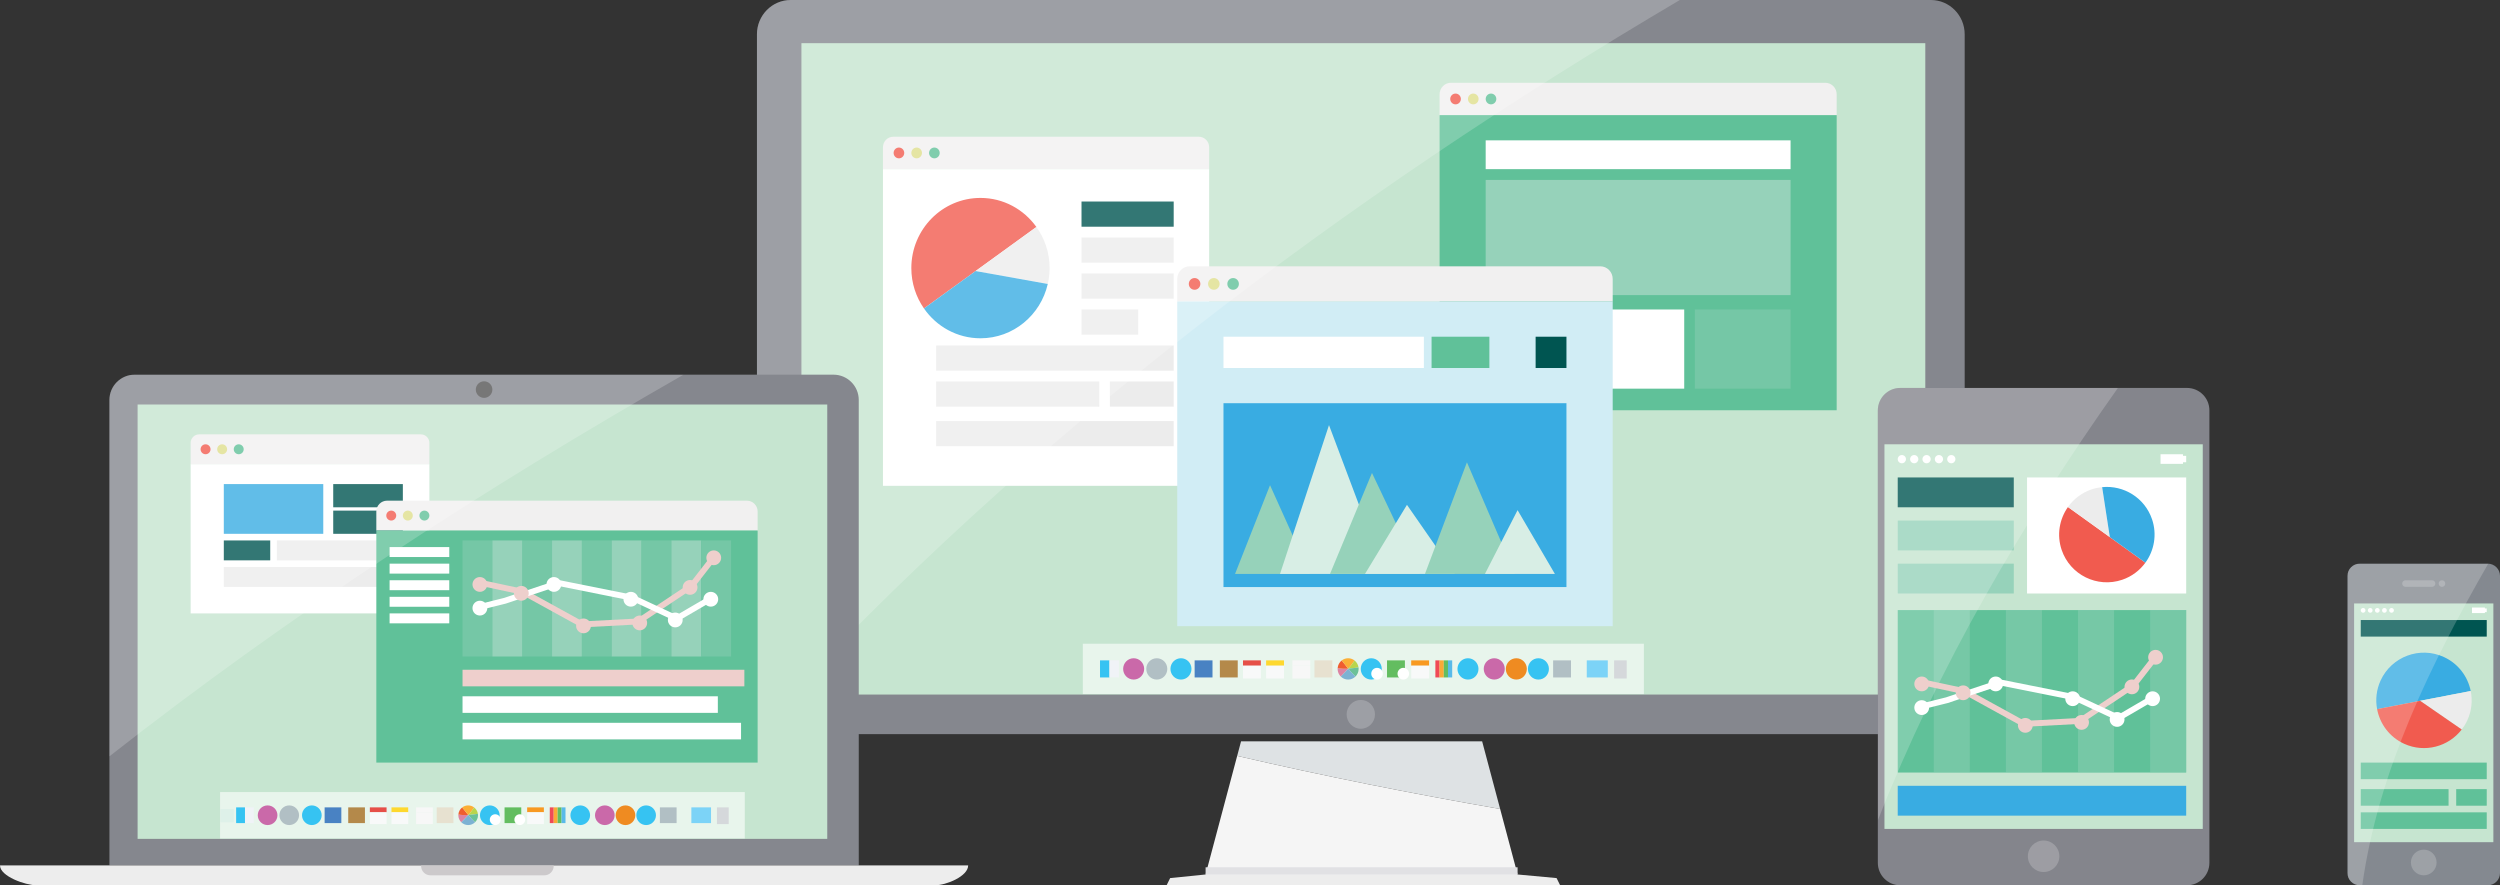
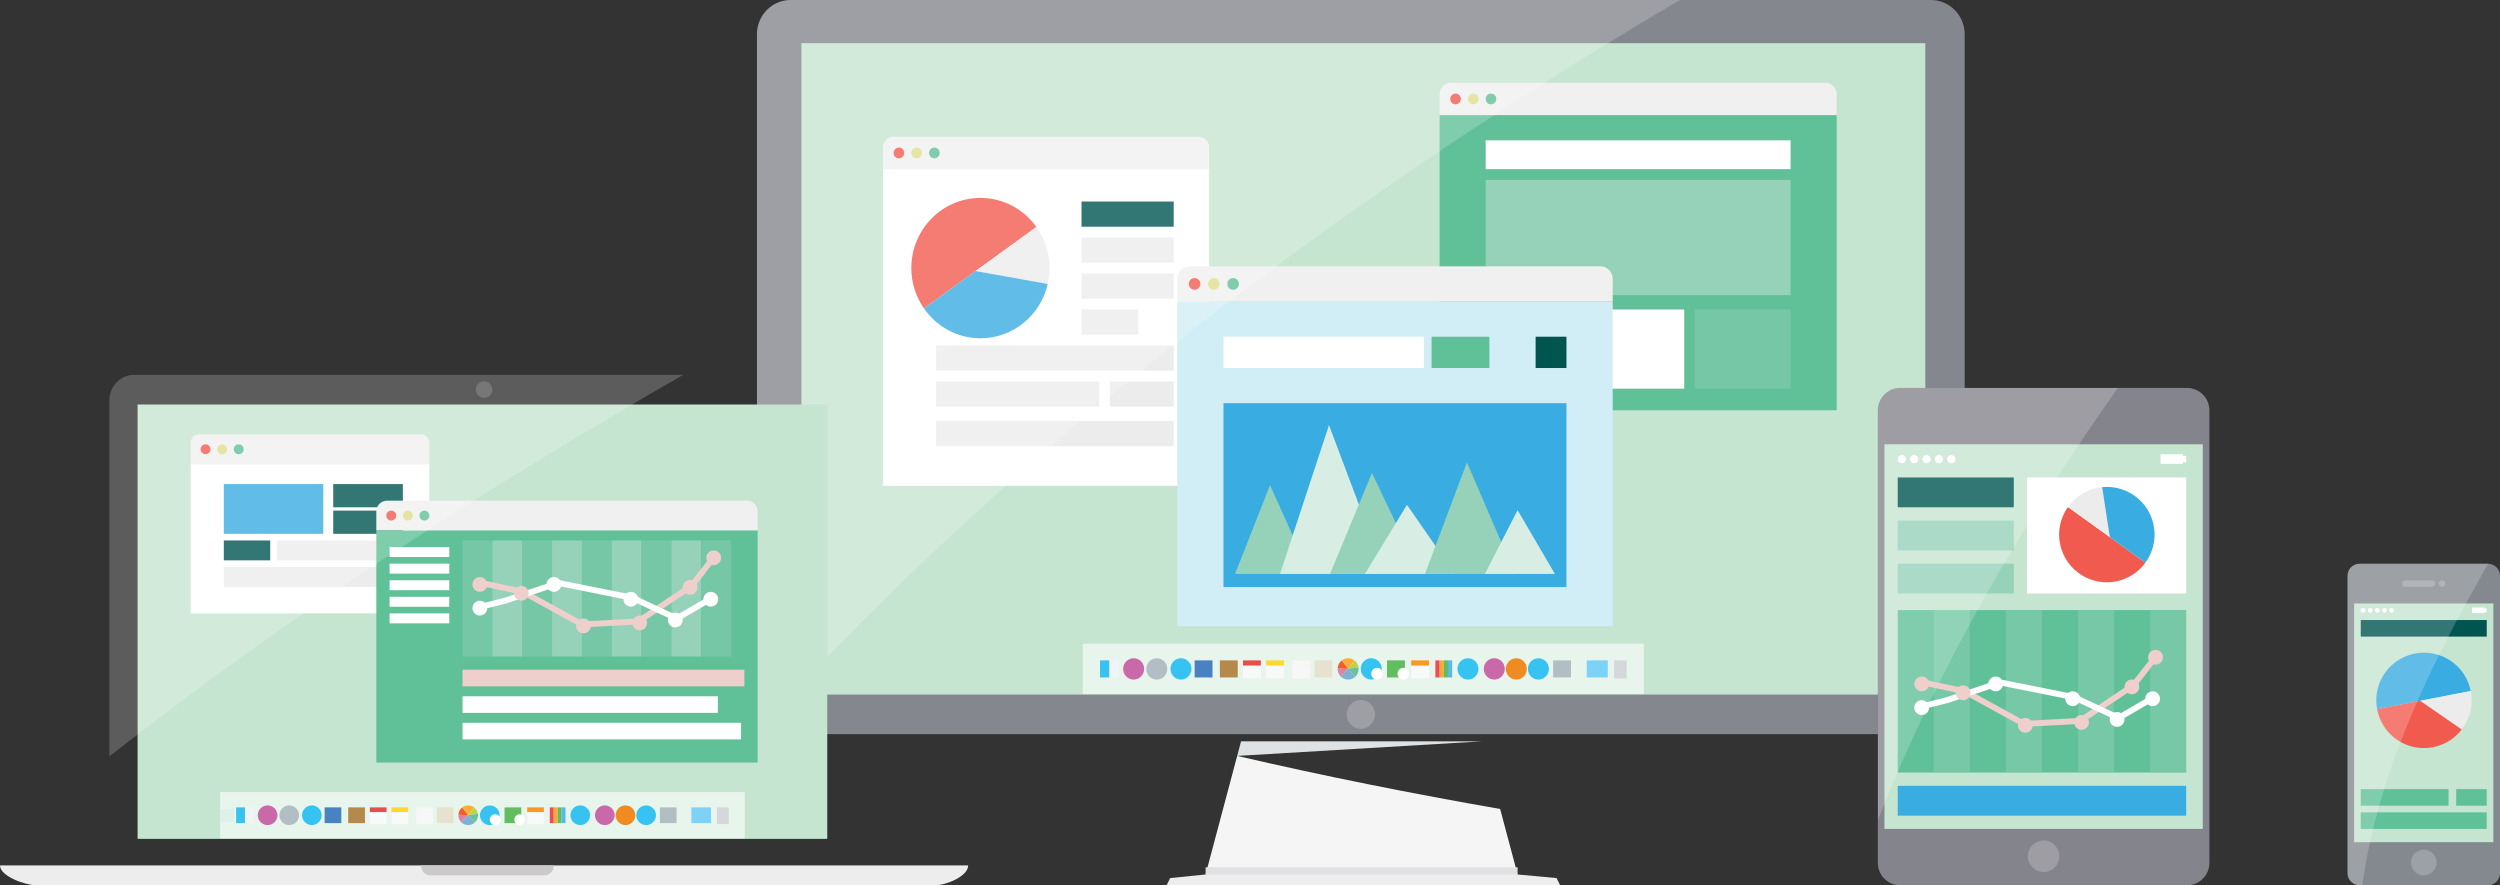
<svg xmlns="http://www.w3.org/2000/svg" xmlns:xlink="http://www.w3.org/1999/xlink" version="1.1" id="Слой_1" x="0px" y="0px" width="754px" height="267px" viewBox="0 0 754 267" enable-background="new 0 0 754 267" xml:space="preserve">
  <rect x="0" y="0" width="754" height="267" fill="#333333" stroke="none" />
  <g>
    <g>
      <defs>
        <rect id="SVGID_1_" x="228.29" width="364.259" height="267" />
      </defs>
      <clipPath id="SVGID_2_">
        <use xlink:href="#SVGID_1_" overflow="visible" />
      </clipPath>
      <g clip-path="url(#SVGID_2_)">
        <defs>
          <rect id="SVGID_3_" x="228.29" width="364.259" height="267" />
        </defs>
        <clipPath id="SVGID_4_">
          <use xlink:href="#SVGID_3_" overflow="visible" />
        </clipPath>
        <polygon clip-path="url(#SVGID_4_)" fill="#EDEDED" points="367.885,259.402 363.608,263.745 352.916,264.829 351.847,267      470.535,267 469.466,264.829 457.705,263.745 449.151,259.402    " />
        <g clip-path="url(#SVGID_4_)">
          <defs>
            <rect id="SVGID_5_" x="228.29" width="364.259" height="267" />
          </defs>
          <clipPath id="SVGID_6_">
            <use xlink:href="#SVGID_5_" overflow="visible" />
          </clipPath>
-           <path clip-path="url(#SVGID_6_)" fill="#DEE2E4" d="M447.012,223.585h-72.71l-1.171,4.398      c26.306,6.108,52.649,11.354,79.314,16.008L447.012,223.585z" />
+           <path clip-path="url(#SVGID_6_)" fill="#DEE2E4" d="M447.012,223.585h-72.71l-1.171,4.398      L447.012,223.585z" />
          <path clip-path="url(#SVGID_6_)" fill="#F5F5F5" d="M373.131,227.983l-9.522,35.761h94.096l-5.26-19.753      C425.779,239.337,399.436,234.09,373.131,227.983" />
          <rect x="363.608" y="261.573" clip-path="url(#SVGID_6_)" fill="#E1E1E4" width="94.096" height="2.171" />
          <rect x="268.443" y="123.732" clip-path="url(#SVGID_6_)" fill="#F1F0F0" width="95.165" height="45.585" />
          <path clip-path="url(#SVGID_6_)" fill="#85878E" d="M582.346,221.415H238.493c-5.635,0-10.203-4.637-10.203-10.357V10.356      C228.29,4.637,232.858,0,238.493,0h343.853c5.636,0,10.203,4.637,10.203,10.356v200.701      C592.549,216.778,587.981,221.415,582.346,221.415" />
          <rect x="241.711" y="13.024" clip-path="url(#SVGID_6_)" fill="#C6E5D0" width="338.959" height="196.451" />
          <g opacity="0.2" clip-path="url(#SVGID_6_)">
            <g>
              <defs>
                <rect id="SVGID_7_" x="406.143" y="211.104" width="8.554" height="8.683" />
              </defs>
              <clipPath id="SVGID_8_">
                <use xlink:href="#SVGID_7_" overflow="visible" />
              </clipPath>
              <path clip-path="url(#SVGID_8_)" fill="#FFFFFF" d="M414.696,215.445c0,2.397-1.915,4.341-4.276,4.341        c-2.362,0-4.277-1.943-4.277-4.341s1.915-4.342,4.277-4.342C412.781,211.104,414.696,213.048,414.696,215.445" />
            </g>
          </g>
          <path clip-path="url(#SVGID_6_)" fill="#F1F0F0" d="M553.939,34.732H434.181V28.45c0-1.926,1.538-3.486,3.436-3.486h112.887      c1.898,0,3.437,1.561,3.437,3.486V34.732z" />
          <rect x="434.181" y="34.732" clip-path="url(#SVGID_6_)" fill="#60C199" width="119.759" height="89" />
          <path clip-path="url(#SVGID_6_)" fill="#F15B4F" d="M440.596,29.848c0,0.9-0.719,1.628-1.604,1.628      c-0.886,0-1.604-0.728-1.604-1.628s0.718-1.628,1.604-1.628C439.877,28.22,440.596,28.948,440.596,29.848" />
          <path clip-path="url(#SVGID_6_)" fill="#DFDE8C" d="M445.942,29.848c0,0.9-0.72,1.628-1.604,1.628      c-0.886,0-1.604-0.728-1.604-1.628s0.719-1.628,1.604-1.628C445.223,28.22,445.942,28.948,445.942,29.848" />
          <path clip-path="url(#SVGID_6_)" fill="#60C199" d="M451.289,29.848c0,0.9-0.72,1.628-1.604,1.628s-1.604-0.728-1.604-1.628      s0.719-1.628,1.604-1.628S451.289,28.948,451.289,29.848" />
          <rect x="448.081" y="42.329" clip-path="url(#SVGID_6_)" fill="#FFFFFF" width="91.957" height="8.683" />
          <rect x="448.081" y="54.268" clip-path="url(#SVGID_6_)" fill="#96D2BA" width="91.957" height="34.732" />
          <rect x="448.081" y="93.341" clip-path="url(#SVGID_6_)" fill="#FFFFFF" width="59.879" height="23.878" />
          <rect x="511.168" y="93.341" clip-path="url(#SVGID_6_)" fill="#75C7A6" width="28.87" height="23.878" />
          <path clip-path="url(#SVGID_6_)" fill="#F1F0F0" d="M364.678,51.012h-98.373v-6.607c0-1.745,1.394-3.161,3.113-3.161h92.146      c1.719,0,3.114,1.416,3.114,3.161V51.012z" />
          <rect x="266.305" y="51.012" clip-path="url(#SVGID_6_)" fill="#FFFFFF" width="98.373" height="95.512" />
          <path clip-path="url(#SVGID_6_)" fill="#F15B4F" d="M272.72,46.128c0,0.9-0.718,1.628-1.604,1.628s-1.604-0.728-1.604-1.628      s0.718-1.628,1.604-1.628S272.72,45.228,272.72,46.128" />
          <path clip-path="url(#SVGID_6_)" fill="#DFDE8C" d="M278.066,46.128c0,0.9-0.718,1.628-1.604,1.628      c-0.887,0-1.604-0.728-1.604-1.628s0.717-1.628,1.604-1.628C277.349,44.5,278.066,45.228,278.066,46.128" />
          <path clip-path="url(#SVGID_6_)" fill="#60C199" d="M283.413,46.128c0,0.9-0.718,1.628-1.604,1.628      c-0.887,0-1.604-0.728-1.604-1.628s0.717-1.628,1.604-1.628C282.695,44.5,283.413,45.228,283.413,46.128" />
          <path clip-path="url(#SVGID_6_)" fill="#F15B4F" d="M293.807,81.669l0.434,0.077l18.339-13.288      c-3.79-5.302-9.925-8.763-16.871-8.763c-11.515,0-20.851,9.476-20.851,21.165c0,4.535,1.418,8.726,3.81,12.171l15.573-11.284      L293.807,81.669z" />
          <path clip-path="url(#SVGID_6_)" fill="#ECECEC" d="M316.561,80.86c0-4.638-1.488-8.914-3.98-12.402l-18.34,13.289l21.763,3.904      C316.356,84.109,316.561,82.511,316.561,80.86" />
          <path clip-path="url(#SVGID_6_)" fill="#39ACE2" d="M294.241,81.747L278.668,93.03c3.774,5.434,9.993,8.995,17.042,8.995      c9.89,0,18.152-6.997,20.294-16.374L294.241,81.747z" />
          <rect x="326.184" y="60.78" clip-path="url(#SVGID_6_)" fill="#005551" width="27.801" height="7.598" />
          <rect x="326.184" y="71.634" clip-path="url(#SVGID_6_)" fill="#ECECEC" width="27.801" height="7.598" />
          <rect x="326.184" y="82.488" clip-path="url(#SVGID_6_)" fill="#ECECEC" width="27.801" height="7.598" />
          <rect x="326.184" y="93.341" clip-path="url(#SVGID_6_)" fill="#ECECEC" width="17.108" height="7.598" />
          <rect x="282.344" y="104.195" clip-path="url(#SVGID_6_)" fill="#ECECEC" width="71.641" height="7.597" />
          <rect x="334.738" y="115.049" clip-path="url(#SVGID_6_)" fill="#ECECEC" width="19.247" height="7.598" />
          <rect x="282.344" y="126.988" clip-path="url(#SVGID_6_)" fill="#ECECEC" width="71.641" height="7.597" />
          <rect x="282.344" y="115.049" clip-path="url(#SVGID_6_)" fill="#ECECEC" width="49.187" height="7.598" />
          <path clip-path="url(#SVGID_6_)" fill="#F1F0F0" d="M486.389,90.935H355.054v-6.811c0-2.103,1.679-3.808,3.75-3.808h123.833      c2.073,0,3.752,1.706,3.752,3.808V90.935z" />
          <rect x="355.055" y="90.936" clip-path="url(#SVGID_6_)" fill="#D1EDF5" width="131.334" height="97.918" />
          <path clip-path="url(#SVGID_6_)" fill="#F15B4F" d="M362.028,85.625c0,0.978-0.78,1.771-1.744,1.771      c-0.962,0-1.743-0.792-1.743-1.771c0-0.977,0.78-1.769,1.743-1.769C361.248,83.857,362.028,84.649,362.028,85.625" />
          <path clip-path="url(#SVGID_6_)" fill="#DFDE8C" d="M367.839,85.625c0,0.978-0.78,1.771-1.743,1.771      c-0.964,0-1.744-0.792-1.744-1.771c0-0.977,0.78-1.769,1.744-1.769C367.059,83.857,367.839,84.649,367.839,85.625" />
          <path clip-path="url(#SVGID_6_)" fill="#60C199" d="M373.65,85.625c0,0.978-0.78,1.771-1.744,1.771      c-0.962,0-1.743-0.792-1.743-1.771c0-0.977,0.78-1.769,1.743-1.769C372.87,83.857,373.65,84.649,373.65,85.625" />
          <rect x="369.002" y="121.607" clip-path="url(#SVGID_6_)" fill="#39ACE2" width="103.439" height="55.448" />
          <polygon clip-path="url(#SVGID_6_)" fill="#96D2BA" points="395.098,173.096 383.04,146.33 372.488,173.096     " />
          <polygon clip-path="url(#SVGID_6_)" fill="#D8EEE5" points="417.707,173.096 400.825,128.209 386.054,173.096     " />
          <polygon clip-path="url(#SVGID_6_)" fill="#96D2BA" points="428.258,173.096 413.788,142.637 401.127,173.096     " />
          <polygon clip-path="url(#SVGID_6_)" fill="#D8EEE5" points="438.81,173.096 424.339,152.256 411.678,173.096     " />
          <polygon clip-path="url(#SVGID_6_)" fill="#96D2BA" points="456.896,173.096 442.427,139.432 429.766,173.096     " />
          <polygon clip-path="url(#SVGID_6_)" fill="#D8EEE5" points="468.955,173.096 457.7,153.859 447.854,173.096     " />
          <rect x="369.002" y="101.553" clip-path="url(#SVGID_6_)" fill="#FFFFFF" width="60.436" height="9.438" />
          <rect x="431.763" y="101.553" clip-path="url(#SVGID_6_)" fill="#60C199" width="17.435" height="9.438" />
          <rect x="463.144" y="101.553" clip-path="url(#SVGID_6_)" fill="#005551" width="9.298" height="9.438" />
          <g opacity="0.6" clip-path="url(#SVGID_6_)">
            <g>
              <defs>
                <rect id="SVGID_9_" x="326.585" y="194.148" width="169.212" height="15.189" />
              </defs>
              <clipPath id="SVGID_10_">
                <use xlink:href="#SVGID_9_" overflow="visible" />
              </clipPath>
              <rect x="326.585" y="194.148" clip-path="url(#SVGID_10_)" fill="#FFFFFF" width="169.212" height="15.189" />
            </g>
          </g>
          <rect x="331.765" y="199.168" clip-path="url(#SVGID_6_)" fill="#36C3F2" width="2.854" height="5.15" />
          <rect x="367.911" y="199.168" clip-path="url(#SVGID_6_)" fill="#B4894A" width="5.39" height="5.15" />
          <rect x="396.447" y="199.168" clip-path="url(#SVGID_6_)" fill="#E7E1D0" width="5.39" height="5.15" />
          <rect x="360.301" y="199.168" clip-path="url(#SVGID_6_)" fill="#4982C3" width="5.39" height="5.15" />
          <rect x="468.422" y="199.168" clip-path="url(#SVGID_6_)" fill="#B1BFC4" width="5.391" height="5.15" />
          <rect x="486.812" y="199.168" clip-path="url(#SVGID_6_)" fill="#D5D8DB" width="3.806" height="5.471" />
          <rect x="478.569" y="199.168" clip-path="url(#SVGID_6_)" fill="#7CD3F7" width="6.341" height="5.15" />
          <rect x="418.326" y="199.168" clip-path="url(#SVGID_6_)" fill="#63BD60" width="5.391" height="5.15" />
          <rect x="432.91" y="199.168" clip-path="url(#SVGID_6_)" fill="#F04A57" width="1.269" height="5.15" />
          <rect x="434.178" y="199.168" clip-path="url(#SVGID_6_)" fill="#FAA936" width="1.27" height="5.15" />
          <rect x="435.447" y="199.168" clip-path="url(#SVGID_6_)" fill="#63BD60" width="1.269" height="5.15" />
          <rect x="436.715" y="199.168" clip-path="url(#SVGID_6_)" fill="#59BAE9" width="1.268" height="5.15" />
          <rect x="374.888" y="199.168" clip-path="url(#SVGID_6_)" fill="#E64F48" width="5.39" height="1.61" />
          <rect x="374.888" y="200.778" clip-path="url(#SVGID_6_)" fill="#F8F9F9" width="5.39" height="3.86" />
          <rect x="381.862" y="199.168" clip-path="url(#SVGID_6_)" fill="#FED82F" width="5.391" height="1.61" />
          <rect x="381.862" y="200.778" clip-path="url(#SVGID_6_)" fill="#F8F9F9" width="5.391" height="3.86" />
          <rect x="425.618" y="199.168" clip-path="url(#SVGID_6_)" fill="#F89922" width="5.39" height="1.61" />
          <rect x="425.618" y="200.778" clip-path="url(#SVGID_6_)" fill="#F8F9F9" width="5.39" height="3.86" />
          <rect x="389.789" y="199.168" clip-path="url(#SVGID_6_)" fill="#F7F7F7" width="5.39" height="1.61" />
          <rect x="389.789" y="200.778" clip-path="url(#SVGID_6_)" fill="#F7F7F7" width="5.39" height="3.86" />
          <rect x="334.619" y="199.168" clip-path="url(#SVGID_6_)" fill="#F0F3F7" width="2.854" height="5.15" />
          <path clip-path="url(#SVGID_6_)" fill="#36C3F2" d="M359.35,201.742c0,1.778-1.42,3.218-3.171,3.218s-3.171-1.439-3.171-3.218      c0-1.777,1.42-3.218,3.171-3.218S359.35,199.965,359.35,201.742" />
          <path clip-path="url(#SVGID_6_)" fill="#36C3F2" d="M445.91,201.742c0,1.778-1.419,3.218-3.17,3.218      c-1.753,0-3.173-1.439-3.173-3.218c0-1.777,1.42-3.218,3.173-3.218C444.491,198.524,445.91,199.965,445.91,201.742" />
          <path clip-path="url(#SVGID_6_)" fill="#36C3F2" d="M467.154,201.742c0,1.778-1.42,3.218-3.171,3.218      c-1.752,0-3.17-1.439-3.17-3.218c0-1.777,1.418-3.218,3.17-3.218C465.734,198.524,467.154,199.965,467.154,201.742" />
          <path clip-path="url(#SVGID_6_)" fill="#36C3F2" d="M416.74,201.742c0,1.778-1.42,3.218-3.172,3.218s-3.171-1.439-3.171-3.218      c0-1.777,1.419-3.218,3.171-3.218S416.74,199.965,416.74,201.742" />
          <path clip-path="url(#SVGID_6_)" fill="#FFFFFF" d="M417.057,203.19c0,0.979-0.779,1.77-1.744,1.77      c-0.963,0-1.744-0.791-1.744-1.77c0-0.977,0.781-1.771,1.744-1.771C416.277,201.42,417.057,202.214,417.057,203.19" />
          <path clip-path="url(#SVGID_6_)" fill="#FFFFFF" d="M424.984,203.19c0,0.979-0.781,1.77-1.744,1.77      c-0.964,0-1.746-0.791-1.746-1.77c0-0.977,0.782-1.771,1.746-1.771C424.203,201.42,424.984,202.214,424.984,203.19" />
          <path clip-path="url(#SVGID_6_)" fill="#CA69A9" d="M345.082,201.742c0,1.778-1.42,3.218-3.17,3.218      c-1.751,0-3.171-1.439-3.171-3.218c0-1.777,1.42-3.218,3.171-3.218C343.662,198.524,345.082,199.965,345.082,201.742" />
          <path clip-path="url(#SVGID_6_)" fill="#CA69A9" d="M453.837,201.742c0,1.778-1.419,3.218-3.172,3.218      c-1.75,0-3.17-1.439-3.17-3.218c0-1.777,1.42-3.218,3.17-3.218C452.418,198.524,453.837,199.965,453.837,201.742" />
          <path clip-path="url(#SVGID_6_)" fill="#B1BFC4" d="M352.058,201.742c0,1.778-1.42,3.218-3.171,3.218      c-1.751,0-3.171-1.439-3.171-3.218c0-1.777,1.42-3.218,3.171-3.218C350.637,198.524,352.058,199.965,352.058,201.742" />
          <path clip-path="url(#SVGID_6_)" fill="#EF8B21" d="M460.496,201.742c0,1.778-1.421,3.218-3.171,3.218      c-1.752,0-3.172-1.439-3.172-3.218c0-1.777,1.42-3.218,3.172-3.218C459.075,198.524,460.496,199.965,460.496,201.742" />
          <path clip-path="url(#SVGID_6_)" fill="#AED363" d="M414.256,201.655c-0.011,0-0.021,0-0.03,0.002      c0.004,0.005,0.01,0.012,0.014,0.018C414.243,201.668,414.25,201.662,414.256,201.655" />
          <path clip-path="url(#SVGID_6_)" fill="#DC84A3" d="M403.438,201.494c-0.006,0.083-0.016,0.163-0.016,0.248      c0,0.905,0.369,1.72,0.96,2.305c0.753-0.771,1.519-1.55,2.246-2.372c-0.004-0.006-0.006-0.013-0.013-0.018      C405.537,201.729,404.464,201.708,403.438,201.494" />
          <path clip-path="url(#SVGID_6_)" fill="#F05D2E" d="M406.615,201.657c-0.655-0.815-1.289-1.654-1.952-2.464      c-0.693,0.542-1.154,1.364-1.227,2.301C404.464,201.708,405.535,201.729,406.615,201.657" />
          <path clip-path="url(#SVGID_6_)" fill="#FBAF36" d="M408.534,199.203c-0.536-0.424-1.209-0.679-1.939-0.679      c-0.729,0-1.397,0.251-1.932,0.67c0.663,0.808,1.297,1.648,1.952,2.463c0.011-0.001,0.021-0.002,0.029-0.002      C407.321,200.892,407.967,200.086,408.534,199.203" />
          <path clip-path="url(#SVGID_6_)" fill="#B9D54C" d="M408.534,199.203c-0.567,0.883-1.213,1.688-1.89,2.452      c1.036-0.072,2.075-0.226,3.083-0.373C409.608,200.438,409.168,199.701,408.534,199.203" />
          <path clip-path="url(#SVGID_6_)" fill="#6BC198" d="M406.646,201.655c-0.005,0.007-0.012,0.013-0.018,0.02      c0.679,0.839,1.383,1.651,2.176,2.374c0.592-0.585,0.961-1.401,0.961-2.307c0-0.156-0.015-0.31-0.036-0.461      C408.719,201.429,407.681,201.583,406.646,201.655" />
          <path clip-path="url(#SVGID_6_)" fill="#7CB2D3" d="M406.629,201.675c-0.729,0.822-1.494,1.601-2.248,2.372      c0.572,0.564,1.352,0.913,2.213,0.913c0.859,0,1.638-0.348,2.208-0.911C408.011,203.326,407.307,202.514,406.629,201.675" />
          <g opacity="0.2" clip-path="url(#SVGID_6_)">
            <g>
              <defs>
                <rect id="SVGID_11_" x="228.29" width="278.355" height="217.868" />
              </defs>
              <clipPath id="SVGID_12_">
                <use xlink:href="#SVGID_11_" overflow="visible" />
              </clipPath>
              <path clip-path="url(#SVGID_12_)" fill="#FFFFFF" d="M506.646,0H238.493c-5.635,0-10.203,4.637-10.203,10.356v200.701        c0,2.611,0.958,4.989,2.529,6.811C310.26,131.309,405.106,59.866,506.646,0" />
            </g>
          </g>
        </g>
      </g>
    </g>
  </g>
  <g>
    <g>
      <defs>
        <rect id="SVGID_13_" y="113" width="292" height="154" />
      </defs>
      <clipPath id="SVGID_14_">
        <use xlink:href="#SVGID_13_" overflow="visible" />
      </clipPath>
      <g clip-path="url(#SVGID_14_)">
        <defs>
          <rect id="SVGID_15_" y="113" width="292" height="154" />
        </defs>
        <clipPath id="SVGID_16_">
          <use xlink:href="#SVGID_15_" overflow="visible" />
        </clipPath>
        <g clip-path="url(#SVGID_16_)">
          <defs>
            <rect id="SVGID_17_" y="113" width="292" height="154" />
          </defs>
          <clipPath id="SVGID_18_">
            <use xlink:href="#SVGID_17_" overflow="visible" />
          </clipPath>
-           <path clip-path="url(#SVGID_18_)" fill="#85878E" d="M259,261H33V120.629c0-4.213,3.416-7.629,7.629-7.629h210.742      c4.213,0,7.629,3.416,7.629,7.629V261z" />
          <path clip-path="url(#SVGID_18_)" fill="#EDEDED" d="M282,267H11c-3.313,0-11-2.688-11-6h292C292,264.313,285.313,267,282,267" />
          <path clip-path="url(#SVGID_18_)" fill="#CCC9CB" d="M164.172,264h-34.344c-1.562,0-2.828-1.266-2.828-2.828V261h40v0.172      C167,262.734,165.734,264,164.172,264" />
          <rect x="41.5" y="122" clip-path="url(#SVGID_18_)" fill="#C6E5D0" width="208" height="131" />
          <rect x="66.5" y="244" clip-path="url(#SVGID_18_)" fill="#ACDBC9" width="4" height="4" />
          <g opacity="0.6" clip-path="url(#SVGID_18_)">
            <g>
              <defs>
                <rect id="SVGID_19_" x="66.375" y="238.879" width="158.25" height="13.994" />
              </defs>
              <clipPath id="SVGID_20_">
                <use xlink:href="#SVGID_19_" overflow="visible" />
              </clipPath>
              <rect x="66.375" y="238.879" clip-path="url(#SVGID_20_)" fill="#FFFFFF" width="158.25" height="13.994" />
            </g>
          </g>
          <rect x="71.219" y="243.504" clip-path="url(#SVGID_18_)" fill="#36C3F2" width="2.669" height="4.744" />
          <rect x="105.024" y="243.504" clip-path="url(#SVGID_18_)" fill="#B4894A" width="5.041" height="4.744" />
          <rect x="131.711" y="243.504" clip-path="url(#SVGID_18_)" fill="#E7E1D0" width="5.041" height="4.744" />
          <rect x="97.907" y="243.504" clip-path="url(#SVGID_18_)" fill="#4982C3" width="5.041" height="4.744" />
          <rect x="199.023" y="243.504" clip-path="url(#SVGID_18_)" fill="#B1BFC4" width="5.041" height="4.744" />
          <rect x="216.223" y="243.504" clip-path="url(#SVGID_18_)" fill="#D5D8DB" width="3.559" height="5.041" />
          <rect x="208.514" y="243.504" clip-path="url(#SVGID_18_)" fill="#7CD3F7" width="5.93" height="4.744" />
          <rect x="152.172" y="243.504" clip-path="url(#SVGID_18_)" fill="#63BD60" width="5.041" height="4.744" />
          <rect x="165.813" y="243.504" clip-path="url(#SVGID_18_)" fill="#F04A57" width="1.187" height="4.744" />
          <rect x="166.999" y="243.504" clip-path="url(#SVGID_18_)" fill="#FAA936" width="1.187" height="4.744" />
          <rect x="168.186" y="243.504" clip-path="url(#SVGID_18_)" fill="#63BD60" width="1.186" height="4.744" />
          <rect x="169.371" y="243.504" clip-path="url(#SVGID_18_)" fill="#59BAE9" width="1.186" height="4.744" />
          <rect x="111.547" y="243.504" clip-path="url(#SVGID_18_)" fill="#E64F48" width="5.041" height="1.48" />
          <rect x="111.547" y="244.984" clip-path="url(#SVGID_18_)" fill="#F8F9F9" width="5.041" height="3.561" />
          <rect x="118.071" y="243.504" clip-path="url(#SVGID_18_)" fill="#FED82F" width="5.041" height="1.48" />
          <rect x="118.071" y="244.984" clip-path="url(#SVGID_18_)" fill="#F8F9F9" width="5.041" height="3.561" />
          <rect x="158.992" y="243.504" clip-path="url(#SVGID_18_)" fill="#F89922" width="5.041" height="1.48" />
          <rect x="158.992" y="244.984" clip-path="url(#SVGID_18_)" fill="#F8F9F9" width="5.041" height="3.561" />
          <rect x="125.484" y="243.504" clip-path="url(#SVGID_18_)" fill="#F7F7F7" width="5.041" height="1.48" />
          <rect x="125.484" y="244.984" clip-path="url(#SVGID_18_)" fill="#F7F7F7" width="5.041" height="3.561" />
          <rect x="73.888" y="243.504" clip-path="url(#SVGID_18_)" fill="#F0F3F7" width="2.669" height="4.744" />
          <path clip-path="url(#SVGID_18_)" fill="#36C3F2" d="M97.018,245.875c0,1.639-1.328,2.967-2.965,2.967      c-1.638,0-2.966-1.328-2.966-2.967s1.328-2.965,2.966-2.965C95.689,242.91,97.018,244.236,97.018,245.875" />
          <path clip-path="url(#SVGID_18_)" fill="#36C3F2" d="M177.97,245.875c0,1.639-1.327,2.967-2.965,2.967s-2.966-1.328-2.966-2.967      s1.328-2.965,2.966-2.965S177.97,244.236,177.97,245.875" />
          <path clip-path="url(#SVGID_18_)" fill="#36C3F2" d="M197.838,245.875c0,1.639-1.328,2.967-2.965,2.967      c-1.639,0-2.967-1.328-2.967-2.967s1.328-2.965,2.967-2.965C196.51,242.91,197.838,244.236,197.838,245.875" />
          <path clip-path="url(#SVGID_18_)" fill="#36C3F2" d="M150.689,245.875c0,1.639-1.328,2.967-2.965,2.967      c-1.638,0-2.966-1.328-2.966-2.967s1.328-2.965,2.966-2.965C149.361,242.91,150.689,244.236,150.689,245.875" />
          <path clip-path="url(#SVGID_18_)" fill="#FFFFFF" d="M150.986,247.211c0,0.898-0.73,1.631-1.631,1.631      c-0.902,0-1.632-0.732-1.632-1.631c0-0.902,0.729-1.631,1.632-1.631C150.256,245.58,150.986,246.309,150.986,247.211" />
          <path clip-path="url(#SVGID_18_)" fill="#FFFFFF" d="M158.398,247.211c0,0.898-0.729,1.631-1.631,1.631      c-0.9,0-1.631-0.732-1.631-1.631c0-0.902,0.73-1.631,1.631-1.631C157.669,245.58,158.398,246.309,158.398,247.211" />
          <path clip-path="url(#SVGID_18_)" fill="#CA69A9" d="M83.674,245.875c0,1.639-1.328,2.967-2.965,2.967      c-1.638,0-2.966-1.328-2.966-2.967s1.328-2.965,2.966-2.965C82.346,242.91,83.674,244.236,83.674,245.875" />
          <path clip-path="url(#SVGID_18_)" fill="#CA69A9" d="M185.383,245.875c0,1.639-1.328,2.967-2.965,2.967      c-1.638,0-2.966-1.328-2.966-2.967s1.328-2.965,2.966-2.965C184.055,242.91,185.383,244.236,185.383,245.875" />
          <path clip-path="url(#SVGID_18_)" fill="#B1BFC4" d="M90.197,245.875c0,1.639-1.328,2.967-2.965,2.967      c-1.638,0-2.966-1.328-2.966-2.967s1.328-2.965,2.966-2.965C88.869,242.91,90.197,244.236,90.197,245.875" />
          <path clip-path="url(#SVGID_18_)" fill="#EF8B21" d="M191.61,245.875c0,1.639-1.328,2.967-2.965,2.967      c-1.638,0-2.966-1.328-2.966-2.967s1.328-2.965,2.966-2.965C190.282,242.91,191.61,244.236,191.61,245.875" />
          <path clip-path="url(#SVGID_18_)" fill="#AED363" d="M148.366,245.795c-0.009,0-0.019,0.002-0.028,0.002      c0.004,0.006,0.008,0.01,0.012,0.016C148.355,245.807,148.361,245.801,148.366,245.795" />
          <path clip-path="url(#SVGID_18_)" fill="#DC84A3" d="M138.249,245.646c-0.006,0.076-0.014,0.15-0.014,0.229      c0,0.834,0.345,1.584,0.897,2.123c0.704-0.711,1.42-1.426,2.102-2.186c-0.004-0.006-0.008-0.012-0.012-0.016      C140.211,245.865,139.208,245.844,138.249,245.646" />
          <path clip-path="url(#SVGID_18_)" fill="#F05D2E" d="M141.221,245.797c-0.614-0.752-1.206-1.525-1.827-2.27      c-0.647,0.498-1.079,1.256-1.146,2.119C139.209,245.844,140.212,245.863,141.221,245.797" />
          <path clip-path="url(#SVGID_18_)" fill="#FBAF36" d="M143.016,243.535c-0.502-0.391-1.131-0.625-1.816-0.625      c-0.68,0-1.305,0.23-1.806,0.617c0.621,0.744,1.213,1.518,1.827,2.27c0.009,0,0.019-0.002,0.028-0.002      C141.881,245.09,142.484,244.348,143.016,243.535" />
          <path clip-path="url(#SVGID_18_)" fill="#B9D54C" d="M143.016,243.535c-0.532,0.813-1.135,1.555-1.767,2.26      c0.968-0.066,1.939-0.209,2.883-0.344C144.019,244.674,143.608,243.994,143.016,243.535" />
          <path clip-path="url(#SVGID_18_)" fill="#6BC198" d="M141.25,245.795c-0.005,0.006-0.01,0.012-0.016,0.018      c0.633,0.773,1.292,1.521,2.033,2.188c0.554-0.539,0.899-1.291,0.899-2.125c0-0.145-0.014-0.285-0.034-0.426      C143.188,245.586,142.216,245.729,141.25,245.795" />
          <path clip-path="url(#SVGID_18_)" fill="#7CB2D3" d="M141.234,245.813c-0.682,0.76-1.398,1.475-2.102,2.186      c0.535,0.521,1.264,0.842,2.068,0.842c0.805,0,1.533-0.32,2.066-0.84C142.526,247.334,141.867,246.586,141.234,245.813" />
          <path clip-path="url(#SVGID_18_)" fill="#F1F0F0" d="M129.5,140h-72v-6.423c0-1.423,1.153-2.576,2.576-2.576h66.848      c1.423,0,2.576,1.153,2.576,2.576V140z" />
          <rect x="57.5" y="140" clip-path="url(#SVGID_18_)" fill="#FFFFFF" width="72" height="45" />
          <path clip-path="url(#SVGID_18_)" fill="#F15B4F" d="M63.5,135.5c0,0.83-0.671,1.5-1.5,1.5s-1.5-0.67-1.5-1.5      c0-0.828,0.671-1.5,1.5-1.5S63.5,134.672,63.5,135.5" />
          <path clip-path="url(#SVGID_18_)" fill="#DFDE8C" d="M68.5,135.5c0,0.83-0.671,1.5-1.5,1.5s-1.5-0.67-1.5-1.5      c0-0.828,0.671-1.5,1.5-1.5S68.5,134.672,68.5,135.5" />
          <path clip-path="url(#SVGID_18_)" fill="#60C199" d="M73.5,135.5c0,0.83-0.671,1.5-1.5,1.5s-1.5-0.67-1.5-1.5      c0-0.828,0.671-1.5,1.5-1.5S73.5,134.672,73.5,135.5" />
          <rect x="67.5" y="146" clip-path="url(#SVGID_18_)" fill="#39ACE2" width="30" height="15" />
          <rect x="67.5" y="163" clip-path="url(#SVGID_18_)" fill="#005551" width="14" height="6" />
          <rect x="83.5" y="163" clip-path="url(#SVGID_18_)" fill="#ECECEC" width="38" height="6" />
          <rect x="67.5" y="171" clip-path="url(#SVGID_18_)" fill="#ECECEC" width="54" height="6" />
          <rect x="100.5" y="146" clip-path="url(#SVGID_18_)" fill="#005551" width="21" height="7" />
          <rect x="100.5" y="154" clip-path="url(#SVGID_18_)" fill="#005551" width="21" height="7" />
          <path clip-path="url(#SVGID_18_)" fill="#F1F0F0" d="M228.5,160h-115v-5.744c0-1.797,1.458-3.256,3.255-3.256h108.49      c1.797,0,3.255,1.459,3.255,3.256V160z" />
          <rect x="113.5" y="160" clip-path="url(#SVGID_18_)" fill="#60C199" width="115" height="70" />
          <path clip-path="url(#SVGID_18_)" fill="#F15B4F" d="M119.5,155.5c0,0.83-0.671,1.5-1.5,1.5s-1.5-0.67-1.5-1.5      c0-0.828,0.671-1.5,1.5-1.5S119.5,154.672,119.5,155.5" />
          <path clip-path="url(#SVGID_18_)" fill="#DFDE8C" d="M124.5,155.5c0,0.83-0.671,1.5-1.5,1.5s-1.5-0.67-1.5-1.5      c0-0.828,0.671-1.5,1.5-1.5S124.5,154.672,124.5,155.5" />
          <path clip-path="url(#SVGID_18_)" fill="#60C199" d="M129.5,155.5c0,0.83-0.671,1.5-1.5,1.5s-1.5-0.67-1.5-1.5      c0-0.828,0.671-1.5,1.5-1.5S129.5,154.672,129.5,155.5" />
          <rect x="139.5" y="163" clip-path="url(#SVGID_18_)" fill="#75C7A6" width="9" height="35" />
          <rect x="157.5" y="163" clip-path="url(#SVGID_18_)" fill="#75C7A6" width="9" height="35" />
          <rect x="148.5" y="163" clip-path="url(#SVGID_18_)" fill="#96D2BA" width="9" height="35" />
          <rect x="166.5" y="163" clip-path="url(#SVGID_18_)" fill="#96D2BA" width="9" height="35" />
          <rect x="175.5" y="163" clip-path="url(#SVGID_18_)" fill="#75C7A6" width="9" height="35" />
          <rect x="184.5" y="163" clip-path="url(#SVGID_18_)" fill="#96D2BA" width="9" height="35" />
          <rect x="193.5" y="163" clip-path="url(#SVGID_18_)" fill="#75C7A6" width="9" height="35" />
          <rect x="202.5" y="163" clip-path="url(#SVGID_18_)" fill="#96D2BA" width="9" height="35" />
          <rect x="211.5" y="163" clip-path="url(#SVGID_18_)" fill="#75C7A6" width="9" height="35" />
          <polyline clip-path="url(#SVGID_18_)" fill="none" stroke="#EECFCC" stroke-width="1.786" stroke-linecap="round" stroke-miterlimit="10" points="      145.179,175.822 157.679,178.501 175.535,188.322 192.5,187.429 208.572,176.715 214.822,168.679     " />
          <polyline clip-path="url(#SVGID_18_)" fill="none" stroke="#FFFFFF" stroke-width="1.786" stroke-linecap="round" stroke-miterlimit="10" points="      145.179,182.965 152.322,181.179 168.393,175.822 190.715,180.286 204.106,186.536 214.822,180.286     " />
          <path clip-path="url(#SVGID_18_)" fill="#EECFCC" d="M146.964,176.269c0,1.231-1,2.231-2.232,2.231      c-1.233,0-2.232-1-2.232-2.231c0-1.233,0.999-2.231,2.232-2.231C145.964,174.037,146.964,175.035,146.964,176.269" />
          <path clip-path="url(#SVGID_18_)" fill="#FFFFFF" d="M146.964,183.411c0,1.233-1,2.231-2.232,2.231      c-1.233,0-2.232-0.998-2.232-2.231s0.999-2.231,2.232-2.231C145.964,181.18,146.964,182.178,146.964,183.411" />
          <path clip-path="url(#SVGID_18_)" fill="#FFFFFF" d="M169.285,176.269c0,1.231-1,2.231-2.231,2.231      c-1.233,0-2.231-1-2.231-2.231c0-1.233,0.998-2.231,2.231-2.231C168.285,174.037,169.285,175.035,169.285,176.269" />
          <path clip-path="url(#SVGID_18_)" fill="#FFFFFF" d="M192.5,180.732c0,1.232-1,2.232-2.232,2.232s-2.231-1-2.231-2.232      s0.999-2.232,2.231-2.232S192.5,179.5,192.5,180.732" />
          <path clip-path="url(#SVGID_18_)" fill="#FFFFFF" d="M205.893,186.982c0,1.232-1,2.232-2.231,2.232      c-1.233,0-2.231-1-2.231-2.232s0.998-2.232,2.231-2.232C204.893,184.75,205.893,185.75,205.893,186.982" />
          <path clip-path="url(#SVGID_18_)" fill="#FFFFFF" d="M216.607,180.732c0,1.232-1,2.232-2.232,2.232s-2.232-1-2.232-2.232      s1-2.232,2.232-2.232S216.607,179.5,216.607,180.732" />
          <path clip-path="url(#SVGID_18_)" fill="#EECFCC" d="M159.465,178.947c0,1.232-1,2.231-2.232,2.231S155,180.18,155,178.947      s1-2.232,2.232-2.232S159.465,177.715,159.465,178.947" />
          <path clip-path="url(#SVGID_18_)" fill="#EECFCC" d="M178.215,188.769c0,1.231-1,2.231-2.232,2.231s-2.232-1-2.232-2.231      c0-1.233,1-2.231,2.232-2.231S178.215,187.535,178.215,188.769" />
          <path clip-path="url(#SVGID_18_)" fill="#EECFCC" d="M195.179,187.875c0,1.233-1,2.232-2.231,2.232      c-1.233,0-2.232-0.999-2.232-2.232c0-1.232,0.999-2.231,2.232-2.231C194.179,185.644,195.179,186.643,195.179,187.875" />
          <path clip-path="url(#SVGID_18_)" fill="#EECFCC" d="M210.357,177.161c0,1.233-1,2.231-2.232,2.231s-2.232-0.998-2.232-2.231      s1-2.231,2.232-2.231S210.357,175.928,210.357,177.161" />
          <path clip-path="url(#SVGID_18_)" fill="#EECFCC" d="M217.5,168.232c0,1.232-1,2.232-2.232,2.232s-2.231-1-2.231-2.232      s0.999-2.232,2.231-2.232S217.5,167,217.5,168.232" />
          <rect x="117.5" y="165" clip-path="url(#SVGID_18_)" fill="#FFFFFF" width="18" height="3" />
          <rect x="117.5" y="170" clip-path="url(#SVGID_18_)" fill="#FFFFFF" width="18" height="3" />
          <rect x="117.5" y="175" clip-path="url(#SVGID_18_)" fill="#FFFFFF" width="18" height="3" />
          <rect x="117.5" y="180" clip-path="url(#SVGID_18_)" fill="#FFFFFF" width="18" height="3" />
          <rect x="117.5" y="185" clip-path="url(#SVGID_18_)" fill="#FFFFFF" width="18" height="3" />
          <rect x="139.5" y="202" clip-path="url(#SVGID_18_)" fill="#EECFCC" width="85" height="5" />
          <rect x="139.5" y="210" clip-path="url(#SVGID_18_)" fill="#FFFFFF" width="77" height="5" />
          <rect x="139.5" y="218" clip-path="url(#SVGID_18_)" fill="#FFFFFF" width="84" height="5" />
          <path clip-path="url(#SVGID_18_)" fill="#555555" d="M148.5,117.5c0,1.381-1.119,2.5-2.5,2.5s-2.5-1.119-2.5-2.5      s1.119-2.5,2.5-2.5S148.5,116.12,148.5,117.5" />
          <g opacity="0.2" clip-path="url(#SVGID_18_)">
            <g>
              <defs>
                <rect id="SVGID_21_" x="33" y="113" width="173.16" height="115.111" />
              </defs>
              <clipPath id="SVGID_22_">
                <use xlink:href="#SVGID_21_" overflow="visible" />
              </clipPath>
              <path clip-path="url(#SVGID_22_)" fill="#FFFFFF" d="M40.629,113c-4.213,0-7.629,3.416-7.629,7.629v107.48        C87.475,185.336,145.825,147.492,206.16,113H40.629z" />
            </g>
          </g>
        </g>
      </g>
    </g>
  </g>
  <g>
    <g>
      <defs>
        <rect id="SVGID_23_" x="566.354" y="117" width="100" height="150" />
      </defs>
      <clipPath id="SVGID_24_">
        <use xlink:href="#SVGID_23_" overflow="visible" />
      </clipPath>
      <g clip-path="url(#SVGID_24_)">
        <defs>
          <rect id="SVGID_25_" x="566.354" y="117" width="100" height="150" />
        </defs>
        <clipPath id="SVGID_26_">
          <use xlink:href="#SVGID_25_" overflow="visible" />
        </clipPath>
        <g clip-path="url(#SVGID_26_)">
          <defs>
            <rect id="SVGID_27_" x="566.354" y="117" width="100" height="150" />
          </defs>
          <clipPath id="SVGID_28_">
            <use xlink:href="#SVGID_27_" overflow="visible" />
          </clipPath>
          <path clip-path="url(#SVGID_28_)" fill="#84858C" d="M659.585,267h-86.461c-3.739,0-6.769-3.029-6.769-6.77V123.77      c0-3.739,3.029-6.77,6.769-6.77h86.461c3.739,0,6.77,3.031,6.77,6.77v136.46C666.354,263.971,663.324,267,659.585,267" />
          <rect x="568.354" y="134" clip-path="url(#SVGID_28_)" fill="#C6E5D0" width="96" height="116" />
          <path clip-path="url(#SVGID_28_)" fill="#FFFFFF" d="M574.84,138.484c0,0.688-0.557,1.243-1.242,1.243      c-0.687,0-1.242-0.556-1.242-1.243c0-0.686,0.556-1.243,1.242-1.243C574.283,137.241,574.84,137.799,574.84,138.484" />
          <path clip-path="url(#SVGID_28_)" fill="#FFFFFF" d="M578.568,138.484c0,0.688-0.557,1.243-1.242,1.243      c-0.688,0-1.242-0.556-1.242-1.243c0-0.686,0.555-1.243,1.242-1.243C578.012,137.241,578.568,137.799,578.568,138.484" />
          <path clip-path="url(#SVGID_28_)" fill="#FFFFFF" d="M582.297,138.484c0,0.688-0.557,1.243-1.242,1.243      c-0.688,0-1.242-0.556-1.242-1.243c0-0.686,0.555-1.243,1.242-1.243C581.74,137.241,582.297,137.799,582.297,138.484" />
          <path clip-path="url(#SVGID_28_)" fill="#FFFFFF" d="M586.026,138.484c0,0.688-0.558,1.243-1.243,1.243      c-0.688,0-1.242-0.556-1.242-1.243c0-0.686,0.555-1.243,1.242-1.243C585.469,137.241,586.026,137.799,586.026,138.484" />
          <path clip-path="url(#SVGID_28_)" fill="#FFFFFF" d="M589.755,138.484c0,0.688-0.558,1.243-1.243,1.243      c-0.688,0-1.242-0.556-1.242-1.243c0-0.686,0.555-1.243,1.242-1.243C589.197,137.241,589.755,137.799,589.755,138.484" />
          <polygon clip-path="url(#SVGID_28_)" fill="#FFFFFF" points="658.388,137.483 658.388,137 651.62,137 651.62,139.9       658.388,139.9 658.388,139.416 659.354,139.416 659.354,137.483     " />
          <g opacity="0.2" clip-path="url(#SVGID_28_)">
            <g>
              <defs>
                <rect id="SVGID_29_" x="611.604" y="253.5" width="9.5" height="9.5" />
              </defs>
              <clipPath id="SVGID_30_">
                <use xlink:href="#SVGID_29_" overflow="visible" />
              </clipPath>
              <path clip-path="url(#SVGID_30_)" fill="#FFFFFF" d="M621.104,258.25c0,2.623-2.127,4.75-4.75,4.75s-4.75-2.127-4.75-4.75        s2.127-4.75,4.75-4.75S621.104,255.627,621.104,258.25" />
            </g>
          </g>
          <rect x="611.354" y="144" clip-path="url(#SVGID_28_)" fill="#FFFFFF" width="48" height="35" />
          <path clip-path="url(#SVGID_28_)" fill="#F15B4F" d="M636.37,162.3l-0.046-0.3l-12.629-9.077      c-2.571,3.636-3.437,8.403-1.894,12.942c2.557,7.524,10.73,11.552,18.256,8.994c2.918-0.992,5.303-2.836,6.989-5.152      L636.324,162L636.37,162.3z" />
          <path clip-path="url(#SVGID_28_)" fill="#ECECEC" d="M630.796,147.608c-2.986,1.015-5.409,2.922-7.102,5.313L636.323,162      l-2.319-15.076C632.935,147.031,631.858,147.248,630.796,147.608" />
          <path clip-path="url(#SVGID_28_)" fill="#39ACE2" d="M636.324,162l10.724,7.707c2.659-3.656,3.569-8.498,2.004-13.104      c-2.197-6.462-8.535-10.331-15.047-9.679L636.324,162z" />
          <rect x="572.354" y="144" clip-path="url(#SVGID_28_)" fill="#005551" width="35" height="9" />
          <rect x="572.354" y="157" clip-path="url(#SVGID_28_)" fill="#96D2BA" width="35" height="9" />
          <rect x="572.354" y="170" clip-path="url(#SVGID_28_)" fill="#96D2BA" width="35" height="9" />
          <rect x="572.354" y="237" clip-path="url(#SVGID_28_)" fill="#39ACE2" width="87" height="9" />
          <rect x="572.354" y="184" clip-path="url(#SVGID_28_)" fill="#60C199" width="87" height="49" />
          <g opacity="0.4" clip-path="url(#SVGID_28_)">
            <g>
              <defs>
                <rect id="SVGID_31_" x="583.229" y="184" width="10.875" height="49" />
              </defs>
              <clipPath id="SVGID_32_">
                <use xlink:href="#SVGID_31_" overflow="visible" />
              </clipPath>
              <rect x="583.229" y="184" clip-path="url(#SVGID_32_)" fill="#96D2BA" width="10.875" height="49" />
            </g>
          </g>
          <g opacity="0.4" clip-path="url(#SVGID_28_)">
            <g>
              <defs>
                <rect id="SVGID_33_" x="604.979" y="184" width="10.875" height="49" />
              </defs>
              <clipPath id="SVGID_34_">
                <use xlink:href="#SVGID_33_" overflow="visible" />
              </clipPath>
              <rect x="604.979" y="184" clip-path="url(#SVGID_34_)" fill="#96D2BA" width="10.875" height="49" />
            </g>
          </g>
          <g opacity="0.4" clip-path="url(#SVGID_28_)">
            <g>
              <defs>
                <rect id="SVGID_35_" x="626.729" y="184" width="10.875" height="49" />
              </defs>
              <clipPath id="SVGID_36_">
                <use xlink:href="#SVGID_35_" overflow="visible" />
              </clipPath>
              <rect x="626.729" y="184" clip-path="url(#SVGID_36_)" fill="#96D2BA" width="10.875" height="49" />
            </g>
          </g>
          <g opacity="0.4" clip-path="url(#SVGID_28_)">
            <g>
              <defs>
                <rect id="SVGID_37_" x="648.479" y="184" width="10.875" height="49" />
              </defs>
              <clipPath id="SVGID_38_">
                <use xlink:href="#SVGID_37_" overflow="visible" />
              </clipPath>
              <rect x="648.479" y="184" clip-path="url(#SVGID_38_)" fill="#96D2BA" width="10.875" height="49" />
            </g>
          </g>
          <g opacity="0.2" clip-path="url(#SVGID_28_)">
            <g>
              <defs>
                <rect id="SVGID_39_" x="566.354" y="117" width="72.405" height="130.441" />
              </defs>
              <clipPath id="SVGID_40_">
                <use xlink:href="#SVGID_39_" overflow="visible" />
              </clipPath>
              <path clip-path="url(#SVGID_40_)" fill="#FFFFFF" d="M573.124,117c-3.737,0-6.771,3.031-6.771,6.77v123.671        C584.5,201.113,610.109,157.461,638.76,117H573.124z" />
            </g>
          </g>
          <polyline clip-path="url(#SVGID_28_)" fill="none" stroke="#EECFCC" stroke-width="1.786" stroke-linecap="round" stroke-miterlimit="10" points="      580.033,205.821 592.533,208.5 610.391,218.321 627.354,217.428 643.427,206.715 649.677,198.678     " />
          <polyline clip-path="url(#SVGID_28_)" fill="none" stroke="#FFFFFF" stroke-width="1.786" stroke-linecap="round" stroke-miterlimit="10" points="      580.033,212.965 587.176,211.178 603.247,205.821 625.568,210.285 638.962,216.535 649.677,210.285     " />
          <path clip-path="url(#SVGID_28_)" fill="#EECFCC" d="M581.818,206.268c0,1.232-0.999,2.232-2.23,2.232      c-1.234,0-2.233-1-2.233-2.232s0.999-2.231,2.233-2.231C580.819,204.036,581.818,205.035,581.818,206.268" />
          <path clip-path="url(#SVGID_28_)" fill="#FFFFFF" d="M581.818,213.41c0,1.233-0.999,2.232-2.23,2.232      c-1.234,0-2.233-0.999-2.233-2.232c0-1.232,0.999-2.231,2.233-2.231C580.819,211.179,581.818,212.178,581.818,213.41" />
          <path clip-path="url(#SVGID_28_)" fill="#FFFFFF" d="M604.141,206.268c0,1.232-1,2.232-2.232,2.232      c-1.233,0-2.232-1-2.232-2.232s0.999-2.231,2.232-2.231C603.141,204.036,604.141,205.035,604.141,206.268" />
          <path clip-path="url(#SVGID_28_)" fill="#FFFFFF" d="M627.354,210.732c0,1.232-0.999,2.231-2.232,2.231      c-1.232,0-2.231-0.999-2.231-2.231s0.999-2.232,2.231-2.232C626.355,208.5,627.354,209.5,627.354,210.732" />
          <path clip-path="url(#SVGID_28_)" fill="#FFFFFF" d="M640.747,216.982c0,1.232-0.999,2.231-2.23,2.231      c-1.234,0-2.233-0.999-2.233-2.231s0.999-2.232,2.233-2.232C639.748,214.75,640.747,215.75,640.747,216.982" />
          <path clip-path="url(#SVGID_28_)" fill="#FFFFFF" d="M651.462,210.732c0,1.232-1,2.231-2.232,2.231s-2.232-0.999-2.232-2.231      s1-2.232,2.232-2.232S651.462,209.5,651.462,210.732" />
          <path clip-path="url(#SVGID_28_)" fill="#EECFCC" d="M594.318,208.946c0,1.233-0.999,2.231-2.23,2.231      c-1.234,0-2.233-0.998-2.233-2.231c0-1.231,0.999-2.231,2.233-2.231C593.319,206.715,594.318,207.715,594.318,208.946" />
          <path clip-path="url(#SVGID_28_)" fill="#EECFCC" d="M613.068,218.768c0,1.232-0.999,2.232-2.23,2.232      c-1.234,0-2.233-1-2.233-2.232s0.999-2.231,2.233-2.231C612.069,216.536,613.068,217.535,613.068,218.768" />
          <path clip-path="url(#SVGID_28_)" fill="#EECFCC" d="M630.033,217.875c0,1.232-0.999,2.232-2.231,2.232      c-1.233,0-2.233-1-2.233-2.232s1-2.232,2.233-2.232C629.034,215.643,630.033,216.643,630.033,217.875" />
          <path clip-path="url(#SVGID_28_)" fill="#EECFCC" d="M645.212,207.16c0,1.233-1,2.232-2.232,2.232s-2.232-0.999-2.232-2.232      c0-1.232,1-2.231,2.232-2.231S645.212,205.928,645.212,207.16" />
          <path clip-path="url(#SVGID_28_)" fill="#EECFCC" d="M652.354,198.232c0,1.232-0.999,2.231-2.232,2.231      c-1.232,0-2.231-0.999-2.231-2.231S648.89,196,650.122,196C651.355,196,652.354,197,652.354,198.232" />
        </g>
      </g>
    </g>
  </g>
  <g>
    <g>
      <defs>
        <rect id="SVGID_41_" x="708" y="170" width="46" height="97" />
      </defs>
      <clipPath id="SVGID_42_">
        <use xlink:href="#SVGID_41_" overflow="visible" />
      </clipPath>
      <g clip-path="url(#SVGID_42_)">
        <defs>
          <rect id="SVGID_43_" x="708" y="170" width="46" height="97" />
        </defs>
        <clipPath id="SVGID_44_">
          <use xlink:href="#SVGID_43_" overflow="visible" />
        </clipPath>
        <g clip-path="url(#SVGID_44_)">
          <defs>
            <rect id="SVGID_45_" x="708" y="170" width="46" height="97" />
          </defs>
          <clipPath id="SVGID_46_">
            <use xlink:href="#SVGID_45_" overflow="visible" />
          </clipPath>
          <path clip-path="url(#SVGID_46_)" fill="#848990" d="M750.308,267h-38.615c-2.038,0-3.692-1.652-3.692-3.691v-89.617      c0-2.039,1.654-3.691,3.692-3.691h38.615c2.039,0,3.692,1.652,3.692,3.691v89.617C754,265.348,752.347,267,750.308,267" />
          <rect x="710" y="182" clip-path="url(#SVGID_46_)" fill="#C6E5D0" width="42" height="72" />
          <path clip-path="url(#SVGID_46_)" fill="#FFFFFF" d="M713.429,184.086c0,0.396-0.319,0.715-0.715,0.715      c-0.394,0-0.714-0.319-0.714-0.715c0-0.395,0.32-0.713,0.714-0.713C713.109,183.373,713.429,183.691,713.429,184.086" />
          <path clip-path="url(#SVGID_46_)" fill="#FFFFFF" d="M715.571,184.086c0,0.396-0.319,0.715-0.714,0.715      s-0.715-0.319-0.715-0.715c0-0.395,0.32-0.713,0.715-0.713S715.571,183.691,715.571,184.086" />
          <path clip-path="url(#SVGID_46_)" fill="#FFFFFF" d="M717.714,184.086c0,0.396-0.319,0.715-0.714,0.715      s-0.714-0.319-0.714-0.715c0-0.395,0.319-0.713,0.714-0.713S717.714,183.691,717.714,184.086" />
          <path clip-path="url(#SVGID_46_)" fill="#FFFFFF" d="M719.857,184.086c0,0.396-0.32,0.715-0.715,0.715s-0.715-0.319-0.715-0.715      c0-0.395,0.32-0.713,0.715-0.713S719.857,183.691,719.857,184.086" />
          <path clip-path="url(#SVGID_46_)" fill="#FFFFFF" d="M722,184.086c0,0.396-0.318,0.715-0.714,0.715      c-0.394,0-0.716-0.319-0.716-0.715c0-0.395,0.322-0.713,0.716-0.713C721.682,183.373,722,183.691,722,184.086" />
          <polygon clip-path="url(#SVGID_46_)" fill="#FFFFFF" points="749.444,183.512 749.444,183.233 745.555,183.233 745.555,184.9       749.444,184.9 749.444,184.622 750,184.622 750,183.512     " />
          <g opacity="0.2" clip-path="url(#SVGID_46_)">
            <g>
              <defs>
                <rect id="SVGID_47_" x="727.125" y="256.25" width="7.75" height="7.75" />
              </defs>
              <clipPath id="SVGID_48_">
                <use xlink:href="#SVGID_47_" overflow="visible" />
              </clipPath>
              <path clip-path="url(#SVGID_48_)" fill="#FFFFFF" d="M734.875,260.125c0,2.141-1.734,3.875-3.875,3.875        s-3.875-1.734-3.875-3.875s1.734-3.875,3.875-3.875S734.875,257.984,734.875,260.125" />
            </g>
          </g>
          <g opacity="0.2" clip-path="url(#SVGID_46_)">
            <g>
              <defs>
                <rect id="SVGID_49_" x="724.5" y="175" width="13" height="2" />
              </defs>
              <clipPath id="SVGID_50_">
                <use xlink:href="#SVGID_49_" overflow="visible" />
              </clipPath>
              <path clip-path="url(#SVGID_50_)" fill="#FFFFFF" d="M733.5,177h-8c-0.553,0-1-0.448-1-1s0.447-1,1-1h8c0.553,0,1,0.448,1,1        S734.053,177,733.5,177" />
              <path clip-path="url(#SVGID_50_)" fill="#FFFFFF" d="M736.5,177L736.5,177c-0.553,0-1-0.448-1-1s0.447-1,1-1s1,0.448,1,1        S737.053,177,736.5,177" />
            </g>
          </g>
          <path clip-path="url(#SVGID_46_)" fill="#39ACE2" d="M729.649,211.188l0.25,0.172l15.269-2.955      c-0.879-4.365-3.752-8.266-8.113-10.258c-7.229-3.306-15.766-0.125-19.071,7.104c-1.28,2.804-1.576,5.804-1.049,8.62      l12.965-2.512L729.649,211.188z" />
          <path clip-path="url(#SVGID_46_)" fill="#ECECEC" d="M744.16,217.217c1.313-2.869,1.587-5.939,1.008-8.813l-15.269,2.956      l12.558,8.659C743.113,219.168,743.694,218.237,744.16,217.217" />
          <path clip-path="url(#SVGID_46_)" fill="#F15B4F" d="M729.899,211.36l-12.965,2.511c0.833,4.443,3.731,8.428,8.155,10.451      c6.207,2.837,13.373,0.883,17.367-4.303L729.899,211.36z" />
          <rect x="712" y="187" clip-path="url(#SVGID_46_)" fill="#005551" width="38" height="5" />
-           <rect x="712" y="230" clip-path="url(#SVGID_46_)" fill="#60C199" width="38" height="5" />
          <rect x="712" y="245" clip-path="url(#SVGID_46_)" fill="#60C199" width="38" height="5" />
          <rect x="712" y="238" clip-path="url(#SVGID_46_)" fill="#60C199" width="26.484" height="5" />
          <rect x="740.788" y="238" clip-path="url(#SVGID_46_)" fill="#60C199" width="9.212" height="5" />
          <g opacity="0.2" clip-path="url(#SVGID_46_)">
            <g>
              <defs>
                <rect id="SVGID_51_" x="708" y="170" width="42.444" height="97" />
              </defs>
              <clipPath id="SVGID_52_">
                <use xlink:href="#SVGID_51_" overflow="visible" />
              </clipPath>
              <path clip-path="url(#SVGID_52_)" fill="#FFFFFF" d="M750.308,170h-38.615c-2.038,0-3.692,1.652-3.692,3.691v89.617        c0,2.039,1.654,3.691,3.692,3.691h0.778c4.822-34.585,20.675-66.798,37.975-96.986C750.398,170.012,750.354,170,750.308,170" />
            </g>
          </g>
        </g>
      </g>
    </g>
  </g>
</svg>